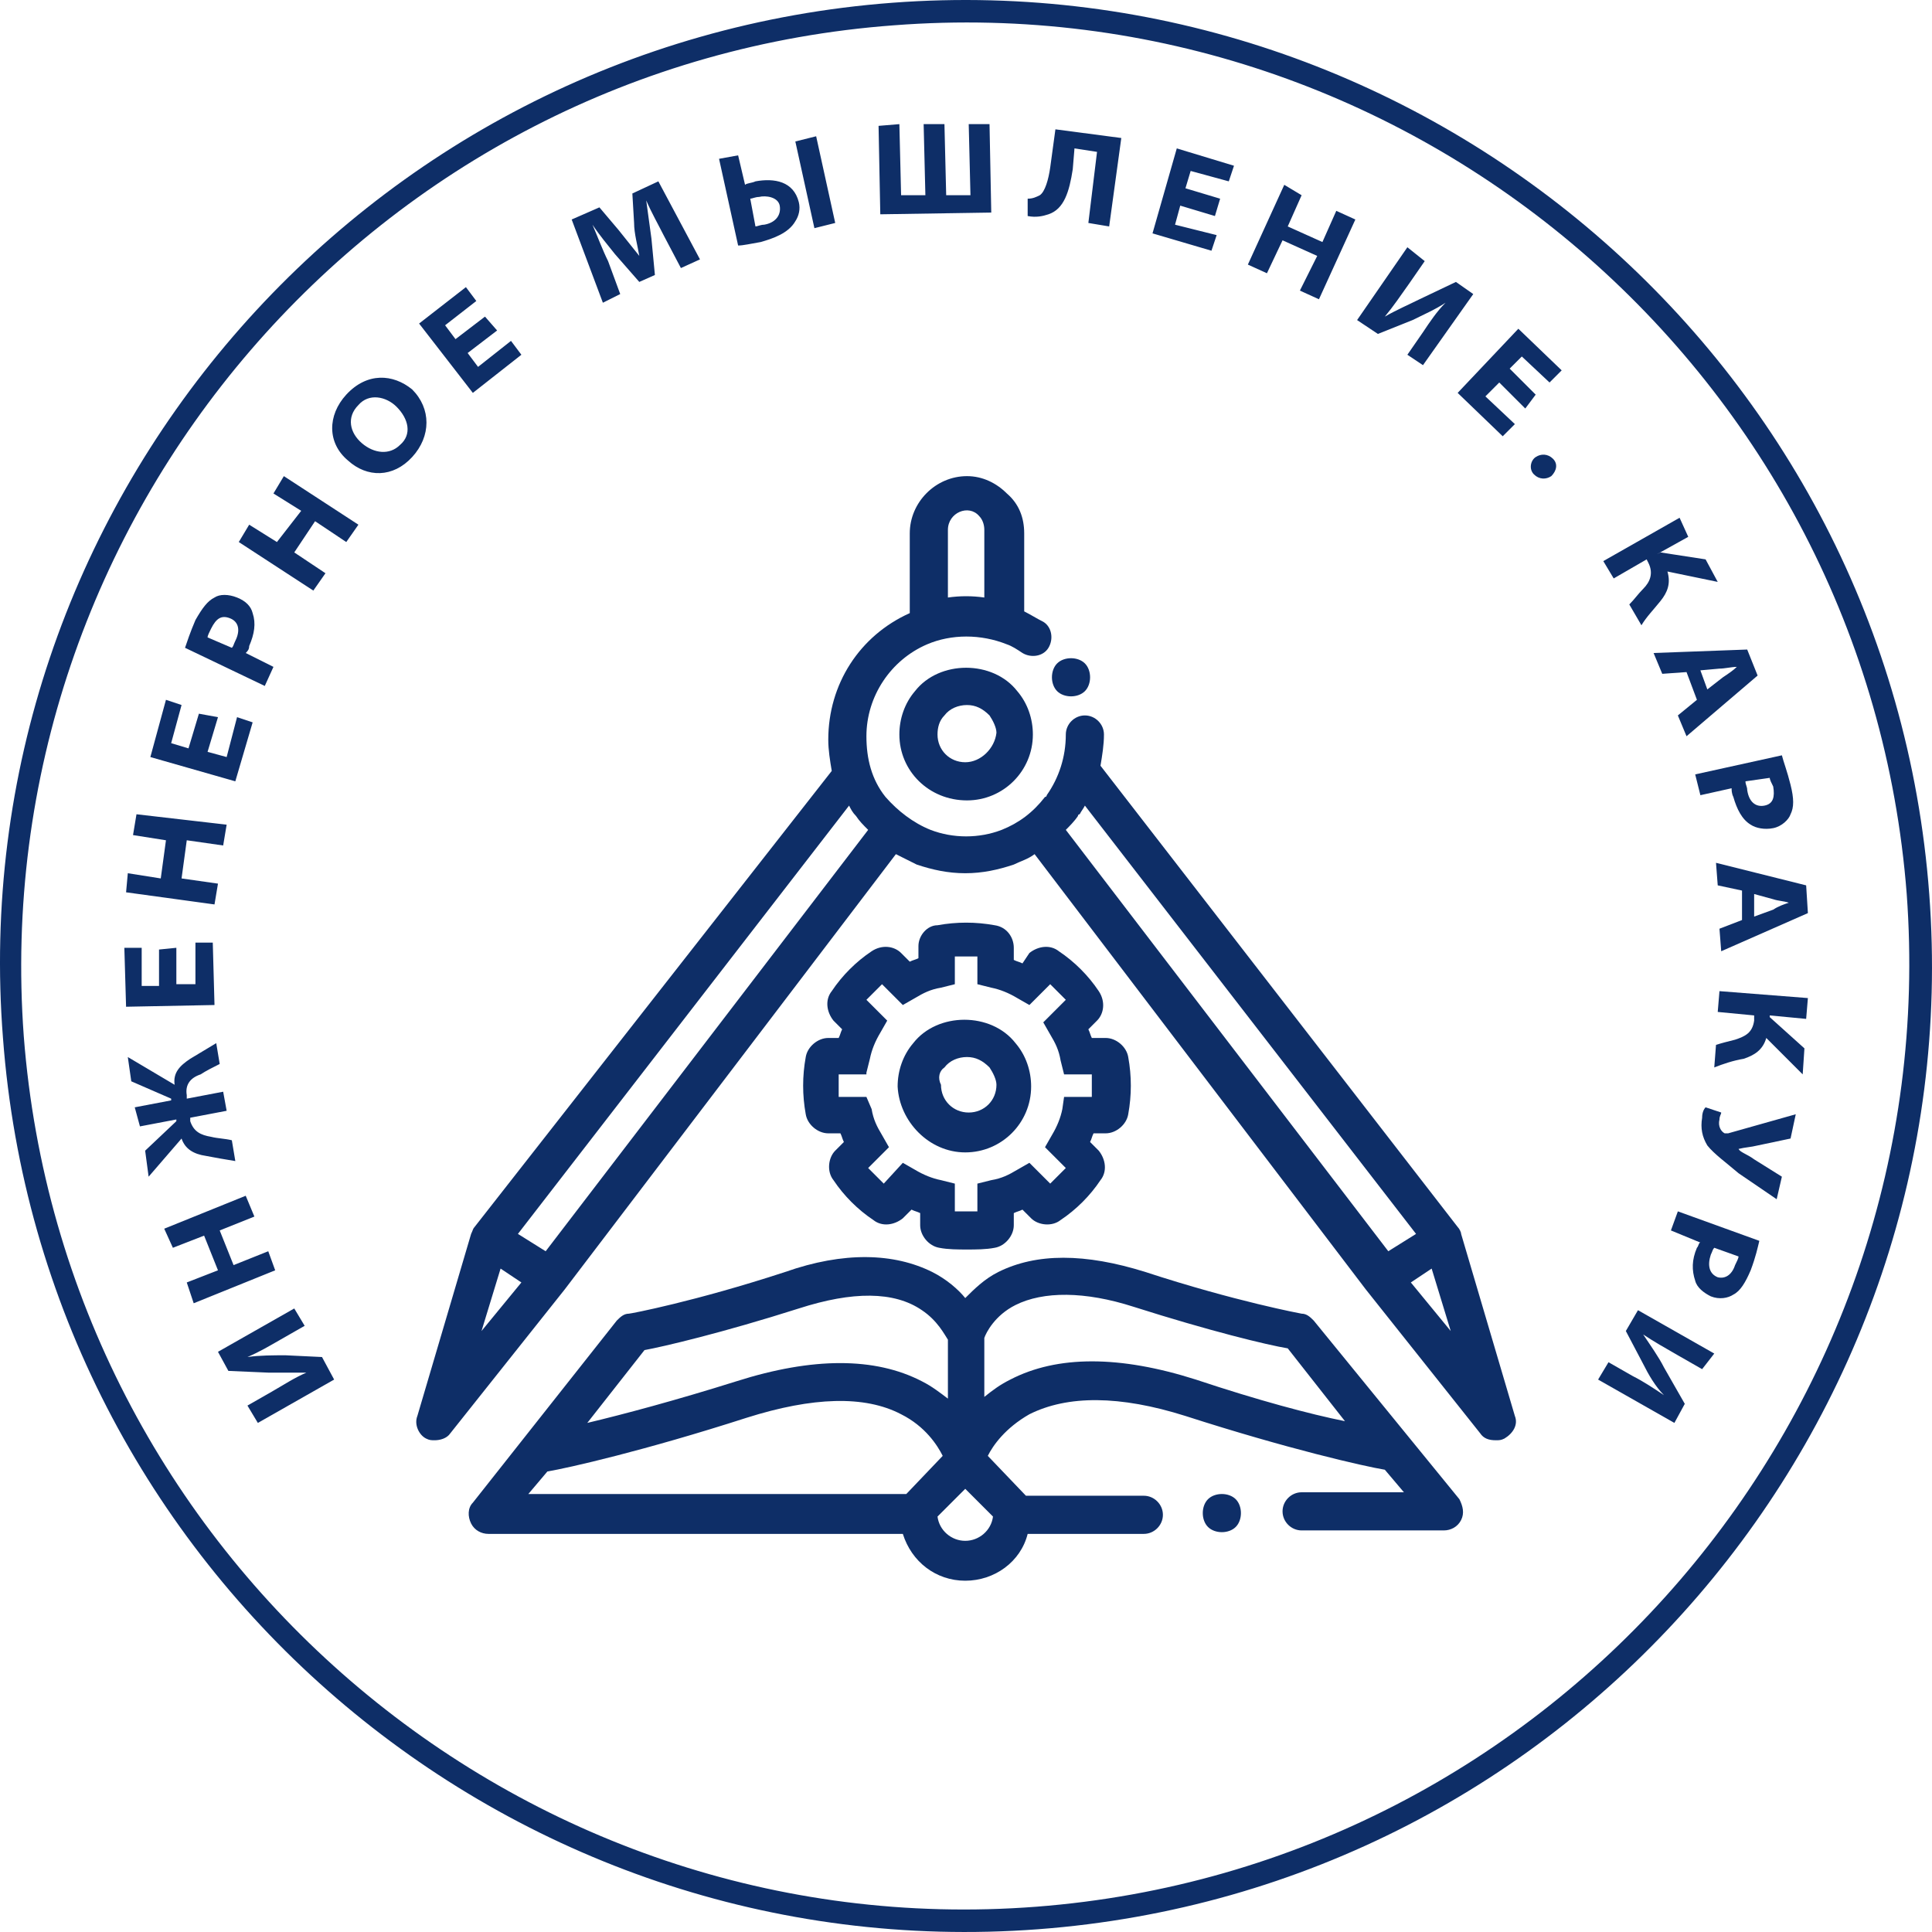
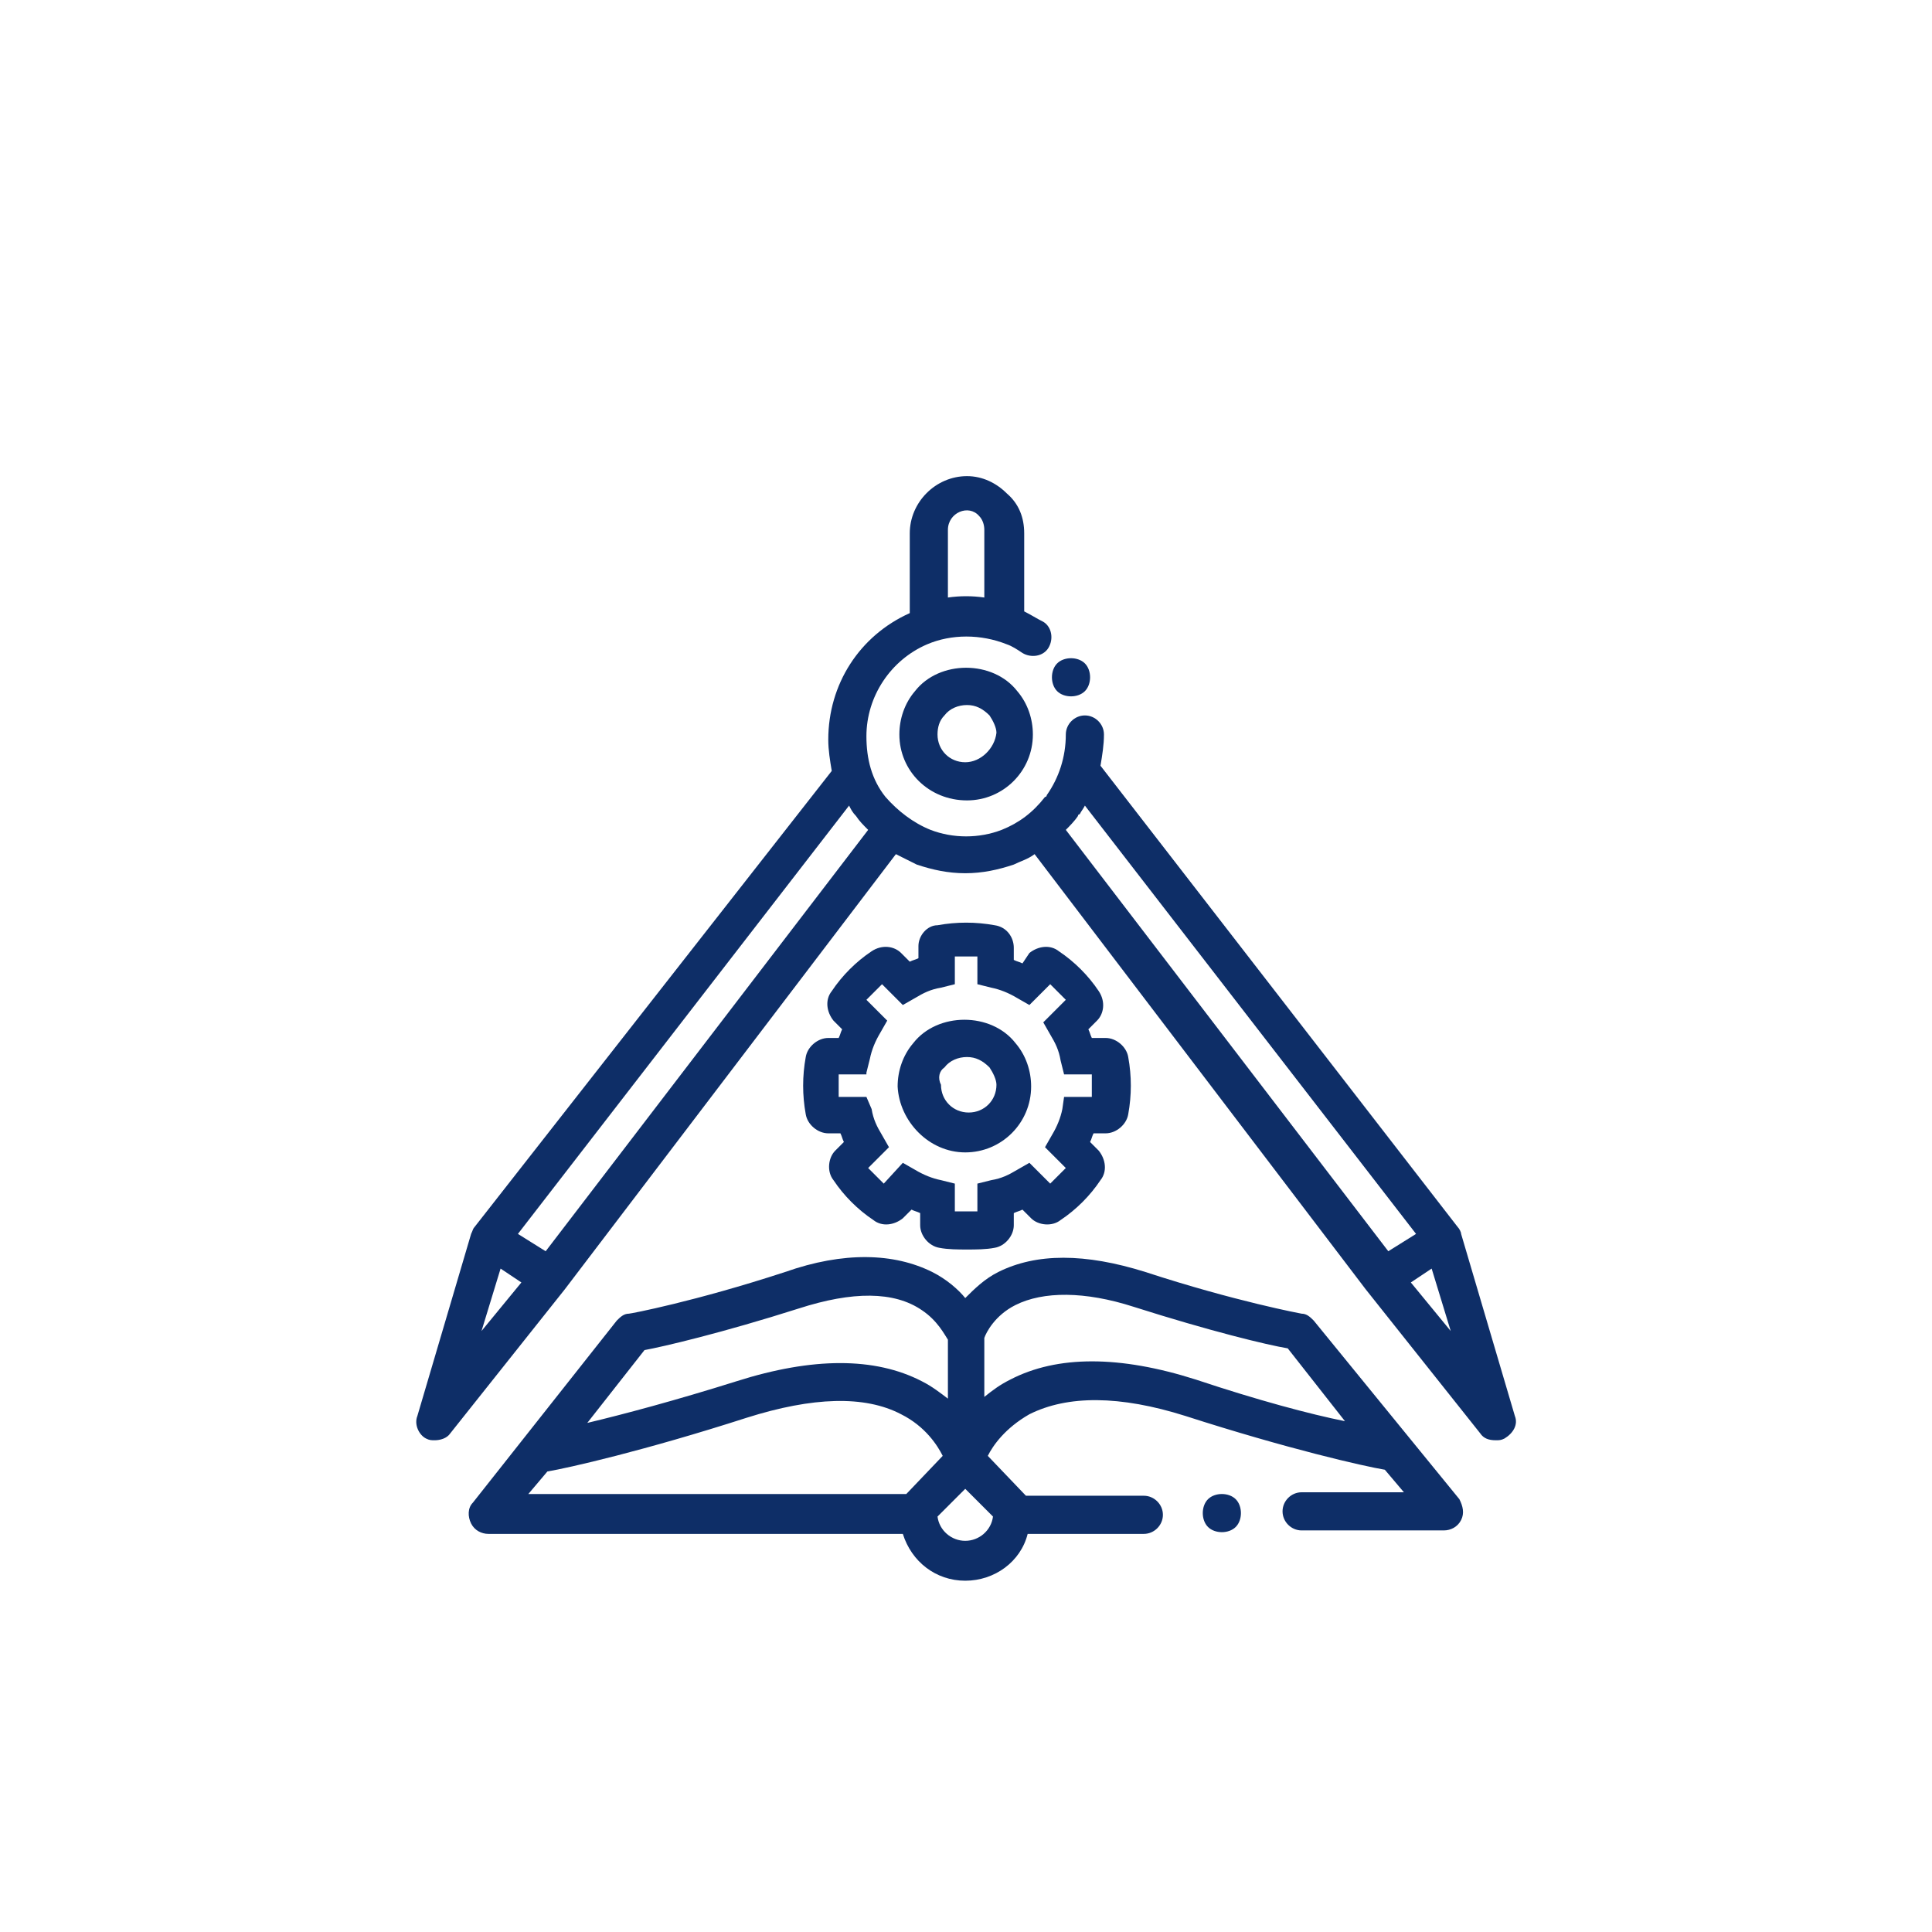
<svg xmlns="http://www.w3.org/2000/svg" width="160" height="160" viewBox="0 0 160 160" fill="none">
-   <path d="M85.968 159.772C42.03 163.075 3.549 130.046 0.246 85.96C-3.2 42.017 29.969 3.531 73.907 0.228C117.845 -3.075 156.47 29.954 159.772 74.04C163.075 117.983 130.05 156.469 85.968 159.772ZM74.05 2.094C31.117 5.254 -1.19 42.878 1.969 85.816C5.272 128.754 42.892 161.208 85.825 157.906C128.757 154.603 161.065 116.978 157.906 74.04C154.603 31.103 116.983 -1.208 74.05 2.094Z" fill="#0E2E67" />
-   <path d="M141.968 112.095L135.65 108.505L134.645 110.229L136.081 112.957C136.512 113.819 137.086 114.824 137.804 115.542C136.943 114.968 136.081 114.393 135.22 113.962L133.209 112.813L132.348 114.25L138.666 117.84L139.527 116.26L137.804 113.244C137.373 112.383 136.655 111.377 136.081 110.516C136.943 111.09 137.948 111.665 138.953 112.239L140.963 113.388L141.968 112.095ZM143.978 104.054C143.978 104.197 143.835 104.484 143.691 104.772C143.404 105.633 142.83 105.92 142.255 105.777C141.537 105.49 141.394 104.772 141.681 103.91C141.825 103.623 141.825 103.479 141.968 103.336L143.978 104.054ZM138.953 100.32L138.378 101.9L140.819 102.905C140.676 102.905 140.676 103.192 140.532 103.336C140.102 104.341 140.102 105.202 140.389 106.064C140.532 106.638 141.107 107.069 141.681 107.357C142.399 107.644 143.117 107.5 143.548 107.213C144.122 106.926 144.553 106.208 144.983 105.202C145.414 104.054 145.558 103.336 145.701 102.761L138.953 100.32ZM148.717 92.278L143.117 93.858C142.973 93.858 142.973 93.858 142.83 93.858C142.542 93.714 142.255 93.283 142.399 92.709C142.399 92.422 142.543 92.278 142.543 92.134L141.25 91.704C141.107 91.847 140.963 92.134 140.963 92.565C140.819 93.427 140.963 94.145 141.394 94.863C141.968 95.581 142.973 96.299 143.978 97.161L147.137 99.315L147.568 97.448L145.271 96.012C144.696 95.581 144.122 95.437 143.978 95.15C144.553 95.007 144.983 95.007 145.558 94.863L148.286 94.288L148.717 92.278ZM149.722 82.656L142.399 82.082L142.255 83.805L145.271 84.093V84.523C145.127 85.529 144.553 85.816 143.691 86.103C143.117 86.247 142.542 86.39 142.112 86.534L141.968 88.401C142.686 88.114 143.548 87.826 144.409 87.683C145.271 87.395 145.989 86.965 146.276 85.959L149.291 88.975L149.435 86.821L146.563 84.236V84.093L149.578 84.38L149.722 82.656ZM145.271 74.04L146.85 74.471C147.281 74.615 147.712 74.615 148.142 74.758C147.712 74.902 147.281 75.046 146.85 75.333L145.271 75.907V74.04ZM144.266 76.194L142.399 76.912L142.543 78.779L149.722 75.62L149.578 73.322L142.112 71.455L142.255 73.322L144.266 73.753V76.194ZM146.563 64.419C146.563 64.562 146.707 64.85 146.85 65.137C146.994 65.998 146.85 66.573 146.132 66.716C145.414 66.86 144.84 66.429 144.696 65.424C144.696 65.137 144.553 64.993 144.553 64.706L146.563 64.419ZM140.389 64.132L140.819 65.855L143.404 65.28C143.404 65.424 143.404 65.711 143.548 65.998C143.835 67.004 144.266 67.865 144.983 68.296C145.414 68.583 146.132 68.727 146.85 68.583C147.568 68.44 148.142 67.865 148.286 67.434C148.573 66.86 148.573 66.142 148.286 64.993C147.999 63.844 147.712 63.126 147.568 62.552L140.389 64.132ZM140.819 55.515L142.399 55.372C142.83 55.372 143.404 55.228 143.835 55.228C143.548 55.515 143.117 55.802 142.686 56.09L141.394 57.095L140.819 55.515ZM140.532 57.956L138.953 59.249L139.671 60.972L145.558 55.946L144.696 53.792L136.943 54.079L137.661 55.803L139.671 55.659L140.532 57.956ZM139.096 42.878L132.779 46.468L133.64 47.904L136.368 46.325L136.512 46.612C136.943 47.473 136.655 48.191 136.081 48.766C135.65 49.197 135.363 49.627 134.932 50.058L135.937 51.782C136.368 51.063 136.943 50.489 137.517 49.771C138.091 49.053 138.378 48.335 138.091 47.33L142.255 48.191L141.25 46.325L137.517 45.75L137.23 45.894L139.814 44.458L139.096 42.878ZM127.035 39.288C127.466 39.719 128.04 39.719 128.471 39.431C128.902 39.001 129.045 38.426 128.614 37.995C128.184 37.565 127.609 37.565 127.179 37.852C126.748 38.139 126.604 38.857 127.035 39.288ZM127.179 32.682L125.025 30.528L126.03 29.523L128.327 31.677L129.332 30.672L125.743 27.225L120.717 32.538L124.45 36.129L125.456 35.123L123.015 32.826L124.163 31.677L126.317 33.831L127.179 32.682ZM116.553 20.476L112.389 26.507L114.112 27.656L116.984 26.507C117.845 26.076 118.85 25.645 119.712 25.071C118.994 25.789 118.42 26.651 117.845 27.512L116.553 29.379L117.845 30.241L122.009 24.353L120.574 23.348L117.558 24.784C116.697 25.215 115.692 25.645 114.686 26.22C115.404 25.358 115.979 24.497 116.697 23.491L117.989 21.625L116.553 20.476ZM106.358 15.306L103.343 21.912L104.922 22.63L106.215 19.901L109.086 21.194L107.651 24.066L109.23 24.784L112.245 18.178L110.666 17.46L109.517 20.045L106.645 18.753L107.794 16.168L106.358 15.306ZM101.046 16.455L98.174 15.593L98.605 14.157L101.763 15.019L102.194 13.726L97.456 12.29L95.446 19.327L100.328 20.763L100.758 19.471L97.312 18.609L97.743 17.029L100.615 17.891L101.046 16.455ZM87.405 10.711L86.974 13.87C86.83 14.875 86.543 15.88 86.112 16.168C85.825 16.311 85.538 16.455 85.107 16.455V17.891C85.825 18.034 86.4 17.891 86.83 17.747C88.123 17.316 88.553 15.88 88.841 14.014L88.984 12.29L90.851 12.578L90.133 18.465L91.856 18.753L92.861 11.429L87.405 10.711ZM72.759 10.423L72.902 17.747L82.092 17.604L81.948 10.28H80.225L80.369 16.168H78.359L78.215 10.28H76.492L76.636 16.168H74.625L74.482 10.28L72.759 10.423ZM65.866 11.716L67.446 18.896L69.169 18.465L67.59 11.285L65.866 11.716ZM62.133 16.455C62.277 16.455 62.564 16.311 62.851 16.311C63.425 16.168 64.431 16.311 64.574 17.029C64.718 17.891 64.143 18.465 63.282 18.609C62.995 18.609 62.708 18.753 62.564 18.753L62.133 16.455ZM59.549 13.152L61.128 20.332C61.559 20.332 62.133 20.189 62.995 20.045C64 19.758 65.292 19.327 65.866 18.322C66.154 17.891 66.297 17.316 66.154 16.742C65.723 15.019 64.143 14.732 62.564 15.019C62.277 15.162 61.846 15.162 61.702 15.306L61.128 12.865L59.549 13.152ZM56.39 22.199L57.969 21.481L54.523 15.019L52.369 16.024L52.513 18.465C52.513 19.327 52.8 20.332 52.944 21.194C52.369 20.476 51.795 19.758 51.221 19.04L49.641 17.173L47.344 18.178L49.928 25.071L51.364 24.353L50.359 21.625C49.928 20.763 49.497 19.614 49.067 18.609C49.641 19.471 50.359 20.332 50.933 21.05L52.944 23.348L54.236 22.773L53.949 19.758C53.805 18.753 53.661 17.604 53.518 16.598C53.949 17.604 54.523 18.609 54.954 19.471L56.39 22.199ZM40.164 26.22L37.723 28.087L36.862 26.938L39.446 24.927L38.585 23.779L34.708 26.794L39.159 32.538L43.179 29.379L42.318 28.23L39.59 30.384L38.728 29.236L41.169 27.369L40.164 26.22ZM29.682 33.544C30.544 32.538 31.98 32.826 32.841 33.687C33.846 34.693 34.133 35.985 33.128 36.847C32.267 37.708 30.974 37.565 29.969 36.703C28.964 35.841 28.677 34.549 29.682 33.544ZM28.677 32.682C27.098 34.405 27.098 36.703 28.821 38.139C30.4 39.575 32.554 39.575 34.133 37.852C35.713 36.129 35.713 33.831 34.133 32.251C32.554 30.959 30.4 30.815 28.677 32.682ZM19.775 44.889L25.949 48.909L26.954 47.473L24.369 45.75L26.093 43.165L28.677 44.889L29.682 43.453L23.508 39.431L22.646 40.868L24.944 42.304L22.934 44.889L20.636 43.453L19.775 44.889ZM17.19 52.787C17.19 52.643 17.334 52.356 17.477 52.069C17.908 51.207 18.339 50.92 19.057 51.207C19.775 51.494 19.918 52.212 19.488 53.074C19.344 53.361 19.344 53.505 19.2 53.648L17.19 52.787ZM21.928 56.808L22.646 55.228L20.349 54.079C20.493 53.936 20.636 53.792 20.636 53.505C21.067 52.499 21.21 51.638 20.923 50.776C20.78 50.202 20.349 49.771 19.631 49.484C18.913 49.197 18.195 49.197 17.764 49.484C17.19 49.771 16.759 50.346 16.185 51.351C15.754 52.356 15.467 53.218 15.323 53.648L21.928 56.808ZM16.472 59.105L15.611 61.977L14.175 61.547L15.036 58.387L13.744 57.956L12.452 62.696L19.488 64.706L20.923 59.823L19.631 59.393L18.77 62.696L17.19 62.265L18.052 59.393L16.472 59.105ZM10.441 73.897L17.764 74.902L18.052 73.179L15.036 72.748L15.467 69.588L18.482 70.019L18.77 68.296L11.303 67.434L11.016 69.158L13.744 69.588L13.313 72.748L10.585 72.317L10.441 73.897ZM13.17 78.636V81.651H11.734V78.492H10.298L10.441 83.374L17.764 83.231L17.621 78.061H16.185V81.508H14.605V78.492L13.17 78.636ZM12.308 97.448L15.036 94.288C15.323 95.15 16.041 95.581 17.047 95.725C17.764 95.868 18.626 96.012 19.488 96.155L19.2 94.432C18.626 94.288 18.052 94.288 17.477 94.145C16.616 94.001 16.041 93.714 15.754 92.852V92.565L18.77 91.991L18.482 90.411L15.467 90.986V90.698C15.323 89.837 15.754 89.262 16.616 88.975C17.047 88.688 17.621 88.401 18.195 88.114L17.908 86.39C17.19 86.821 16.472 87.252 15.754 87.683C14.893 88.257 14.318 88.832 14.462 89.837L10.585 87.539L10.872 89.549L14.175 90.986V91.129L11.159 91.704L11.59 93.283L14.605 92.709V92.852L12.021 95.294L12.308 97.448ZM16.041 107.931L22.79 105.202L22.216 103.623L19.344 104.772L18.195 101.9L21.067 100.751L20.349 99.027L13.6 101.756L14.318 103.336L16.903 102.33L18.052 105.202L15.467 106.208L16.041 107.931ZM21.354 117.84L27.672 114.25L26.667 112.383L23.651 112.239C22.646 112.239 21.498 112.239 20.493 112.383C21.498 111.952 22.216 111.521 23.221 110.947L25.231 109.798L24.369 108.362L18.052 111.952L18.913 113.532L22.216 113.675C23.221 113.675 24.369 113.675 25.375 113.675C24.369 114.106 23.508 114.68 22.503 115.255L20.493 116.404L21.354 117.84Z" fill="#0E2E67" />
  <path d="M108.799 109.367C108.512 109.08 108.225 108.793 107.794 108.793C107.794 108.793 102.338 107.787 94.871 105.346C89.846 103.767 85.825 103.767 82.666 105.346C81.517 105.921 80.656 106.782 79.938 107.5C79.364 106.782 78.358 105.921 77.21 105.346C74.051 103.767 69.887 103.623 65.005 105.346C57.538 107.787 52.225 108.793 52.082 108.793C51.651 108.793 51.364 109.08 51.077 109.367L39.159 124.446C38.728 124.876 38.728 125.594 39.015 126.169C39.303 126.743 39.877 127.03 40.451 127.03H74.769C75.487 129.328 77.497 130.908 79.938 130.908C82.379 130.908 84.533 129.328 85.107 127.03H94.728C95.589 127.03 96.307 126.312 96.307 125.451C96.307 124.589 95.589 123.871 94.728 123.871H84.963L81.805 120.568C82.235 119.707 83.24 118.271 85.251 117.122C88.41 115.542 92.717 115.542 98.174 117.265C106.645 119.994 112.963 121.43 114.686 121.717L116.266 123.584H107.794C106.932 123.584 106.215 124.302 106.215 125.164C106.215 126.025 106.932 126.743 107.794 126.743H119.568C120.143 126.743 120.717 126.456 121.004 125.882C121.291 125.307 121.148 124.733 120.861 124.158L108.799 109.367ZM53.374 111.808C54.954 111.521 59.836 110.372 66.153 108.362C70.605 106.926 74.051 106.926 76.348 108.505C77.641 109.367 78.215 110.516 78.502 110.947V115.829C77.928 115.398 77.21 114.824 76.348 114.393C72.471 112.383 67.302 112.383 60.984 114.393C55.959 115.973 51.651 117.122 48.636 117.84L53.374 111.808ZM75.056 123.728H43.754L45.333 121.861C47.056 121.573 53.374 120.137 61.846 117.409C67.302 115.686 71.61 115.542 74.625 117.122C76.635 118.127 77.641 119.707 78.071 120.568L75.056 123.728ZM82.235 125.594C82.092 126.743 81.087 127.605 79.938 127.605C78.789 127.605 77.784 126.743 77.641 125.594L79.938 123.297L82.235 125.594ZM99.035 114.25C92.717 112.239 87.548 112.239 83.671 114.25C82.81 114.68 82.235 115.111 81.517 115.686V110.803C81.661 110.372 82.379 108.936 84.102 108.075C86.399 106.926 89.846 106.926 93.866 108.218C100.184 110.229 104.922 111.378 106.645 111.665L111.384 117.696C108.512 117.122 104.204 115.973 99.035 114.25ZM101.189 123.728C100.758 123.728 100.327 123.871 100.04 124.158C99.753 124.446 99.609 124.876 99.609 125.307C99.609 125.738 99.753 126.169 100.04 126.456C100.327 126.743 100.758 126.887 101.189 126.887C101.62 126.887 102.05 126.743 102.338 126.456C102.625 126.169 102.768 125.738 102.768 125.307C102.768 124.876 102.625 124.446 102.338 124.158C102.05 123.871 101.62 123.728 101.189 123.728ZM88.697 57.669C89.127 57.669 89.558 57.526 89.846 57.239C90.133 56.951 90.276 56.521 90.276 56.09C90.276 55.659 90.133 55.228 89.846 54.941C89.558 54.654 89.127 54.51 88.697 54.51C88.266 54.51 87.835 54.654 87.548 54.941C87.261 55.228 87.117 55.659 87.117 56.09C87.117 56.521 87.261 56.951 87.548 57.239C87.835 57.526 88.266 57.669 88.697 57.669ZM125.455 117.265L121.004 102.187C121.004 102.043 120.861 101.756 120.717 101.612L91.138 63.414C91.281 62.552 91.425 61.69 91.425 60.829C91.425 59.967 90.707 59.249 89.846 59.249C88.984 59.249 88.266 59.967 88.266 60.829C88.266 62.696 87.692 64.419 86.686 65.855C86.686 65.855 86.686 65.999 86.543 65.999C85.538 67.291 84.389 68.153 82.953 68.727C81.087 69.445 78.933 69.445 77.066 68.727C75.63 68.153 74.338 67.147 73.333 65.999C72.184 64.562 71.753 62.839 71.753 60.972C71.753 57.669 73.764 54.654 76.779 53.361C78.789 52.5 81.23 52.5 83.384 53.361C83.815 53.505 84.246 53.792 84.676 54.079C85.394 54.51 86.399 54.367 86.83 53.648C87.261 52.931 87.117 51.925 86.399 51.494C85.825 51.207 85.394 50.92 84.82 50.633V44.171C84.82 42.878 84.389 41.729 83.384 40.868C82.522 40.006 81.374 39.432 80.082 39.432C77.497 39.432 75.343 41.586 75.343 44.171V50.776C71.179 52.643 68.594 56.664 68.594 61.26C68.594 62.121 68.738 62.983 68.882 63.844L39.303 101.612C39.159 101.756 39.159 101.9 39.015 102.187L34.564 117.265C34.277 117.983 34.708 118.845 35.282 119.132C35.569 119.276 35.713 119.276 36 119.276C36.431 119.276 37.005 119.132 37.292 118.701L46.769 106.782L74.194 70.737C74.769 71.025 75.343 71.312 75.917 71.599C77.21 72.03 78.502 72.317 79.938 72.317C81.374 72.317 82.666 72.03 83.958 71.599C84.533 71.312 85.107 71.168 85.681 70.737L113.107 106.782L122.584 118.701C122.871 119.132 123.302 119.276 123.876 119.276C124.163 119.276 124.307 119.276 124.594 119.132C125.312 118.701 125.743 117.983 125.455 117.265ZM81.087 42.734C81.374 43.022 81.517 43.453 81.517 43.883V49.484C80.512 49.34 79.507 49.34 78.502 49.484V43.883C78.502 42.447 80.225 41.729 81.087 42.734ZM41.456 105.059L43.179 106.208L39.877 110.229L41.456 105.059ZM45.19 103.623L42.892 102.187L70.317 66.716C70.461 67.004 70.605 67.291 70.892 67.578C71.179 68.009 71.466 68.296 71.897 68.727L45.19 103.623ZM88.266 68.727C88.553 68.44 88.984 68.009 89.271 67.578C89.271 67.578 89.271 67.434 89.415 67.434C89.558 67.147 89.702 67.004 89.846 66.716L117.271 102.187L114.973 103.623L88.266 68.727ZM116.84 106.208L118.563 105.059L120.143 110.229L116.84 106.208ZM79.938 95.437C82.953 95.437 85.394 92.996 85.394 89.981C85.394 88.688 84.963 87.396 84.102 86.39C82.092 83.805 77.641 83.805 75.63 86.39C74.769 87.396 74.338 88.688 74.338 89.981C74.482 92.853 76.923 95.437 79.938 95.437ZM78.215 88.401C78.646 87.826 79.364 87.539 80.082 87.539C80.799 87.539 81.374 87.826 81.948 88.401C82.235 88.832 82.522 89.406 82.522 89.837C82.522 91.129 81.517 92.135 80.225 92.135C78.933 92.135 77.928 91.129 77.928 89.837C77.641 89.262 77.784 88.688 78.215 88.401ZM75.774 57.239C74.912 58.244 74.482 59.536 74.482 60.829C74.482 63.844 76.923 66.286 80.082 66.286C83.097 66.286 85.538 63.844 85.538 60.829C85.538 59.536 85.107 58.244 84.246 57.239C82.235 54.654 77.784 54.654 75.774 57.239ZM79.938 63.126C78.646 63.126 77.641 62.121 77.641 60.829C77.641 60.254 77.784 59.68 78.215 59.249C78.646 58.675 79.364 58.388 80.082 58.388C80.799 58.388 81.374 58.675 81.948 59.249C82.235 59.68 82.522 60.254 82.522 60.685C82.379 61.978 81.23 63.126 79.938 63.126ZM68.594 85.96C67.733 85.96 66.871 86.678 66.728 87.539C66.441 89.119 66.441 90.698 66.728 92.278C66.871 93.14 67.733 93.858 68.594 93.858H69.6C69.743 94.145 69.743 94.289 69.887 94.576L69.169 95.294C68.594 95.868 68.451 97.017 69.025 97.735C69.887 99.028 71.035 100.176 72.328 101.038C73.046 101.612 74.051 101.469 74.769 100.894L75.487 100.176C75.774 100.32 75.917 100.32 76.205 100.464V101.469C76.205 102.33 76.923 103.192 77.784 103.336C78.502 103.479 79.364 103.479 80.082 103.479C80.799 103.479 81.661 103.479 82.379 103.336C83.24 103.192 83.958 102.33 83.958 101.469V100.464C84.246 100.32 84.389 100.32 84.676 100.176L85.394 100.894C85.969 101.469 87.117 101.612 87.835 101.038C89.127 100.176 90.276 99.028 91.138 97.735C91.712 97.017 91.569 96.012 90.994 95.294L90.276 94.576C90.42 94.289 90.42 94.145 90.563 93.858H91.569C92.43 93.858 93.292 93.14 93.435 92.278C93.722 90.698 93.722 89.119 93.435 87.539C93.292 86.678 92.43 85.96 91.569 85.96H90.42C90.276 85.672 90.276 85.529 90.133 85.242L90.851 84.523C91.425 83.949 91.569 82.944 90.994 82.082C90.133 80.79 88.984 79.641 87.692 78.779C86.974 78.205 85.969 78.349 85.251 78.923L84.676 79.784C84.389 79.641 84.246 79.641 83.958 79.497V78.492C83.958 77.63 83.384 76.769 82.379 76.625C80.799 76.338 79.22 76.338 77.641 76.625C76.779 76.625 76.061 77.487 76.061 78.349V79.354C75.774 79.497 75.63 79.497 75.343 79.641L74.625 78.923C74.051 78.349 73.046 78.205 72.184 78.779C70.892 79.641 69.743 80.79 68.882 82.082C68.307 82.8 68.451 83.805 69.025 84.523L69.743 85.242C69.6 85.529 69.6 85.672 69.456 85.96H68.594ZM71.753 88.832L72.041 87.683C72.184 86.965 72.471 86.247 72.902 85.529L73.476 84.523L71.753 82.8C72.184 82.369 72.615 81.939 73.046 81.508L74.769 83.231L75.774 82.657C76.492 82.226 77.066 81.939 77.928 81.795L79.076 81.508V79.21C79.651 79.21 80.369 79.21 80.943 79.21V81.508L82.092 81.795C82.81 81.939 83.528 82.226 84.246 82.657L85.251 83.231L86.974 81.508C87.404 81.939 87.835 82.369 88.266 82.8L86.399 84.667L86.974 85.672C87.404 86.39 87.692 86.965 87.835 87.826L88.122 88.975H90.42C90.42 89.55 90.42 90.268 90.42 90.842H88.122L87.979 91.847C87.835 92.565 87.548 93.283 87.117 94.001L86.543 95.007L88.266 96.73C87.835 97.161 87.404 97.591 86.974 98.022L85.251 96.299L84.246 96.874C83.528 97.304 82.953 97.591 82.092 97.735L80.943 98.022V100.32C80.369 100.32 79.651 100.32 79.076 100.32V98.022L77.928 97.735C77.21 97.591 76.492 97.304 75.774 96.874L74.769 96.299L73.189 98.022C72.758 97.591 72.328 97.161 71.897 96.73L73.62 95.007L73.046 94.001C72.615 93.283 72.328 92.709 72.184 91.847L71.753 90.842H69.456C69.456 90.268 69.456 89.55 69.456 88.975H71.753V88.832Z" fill="#0E2E67" />
</svg>